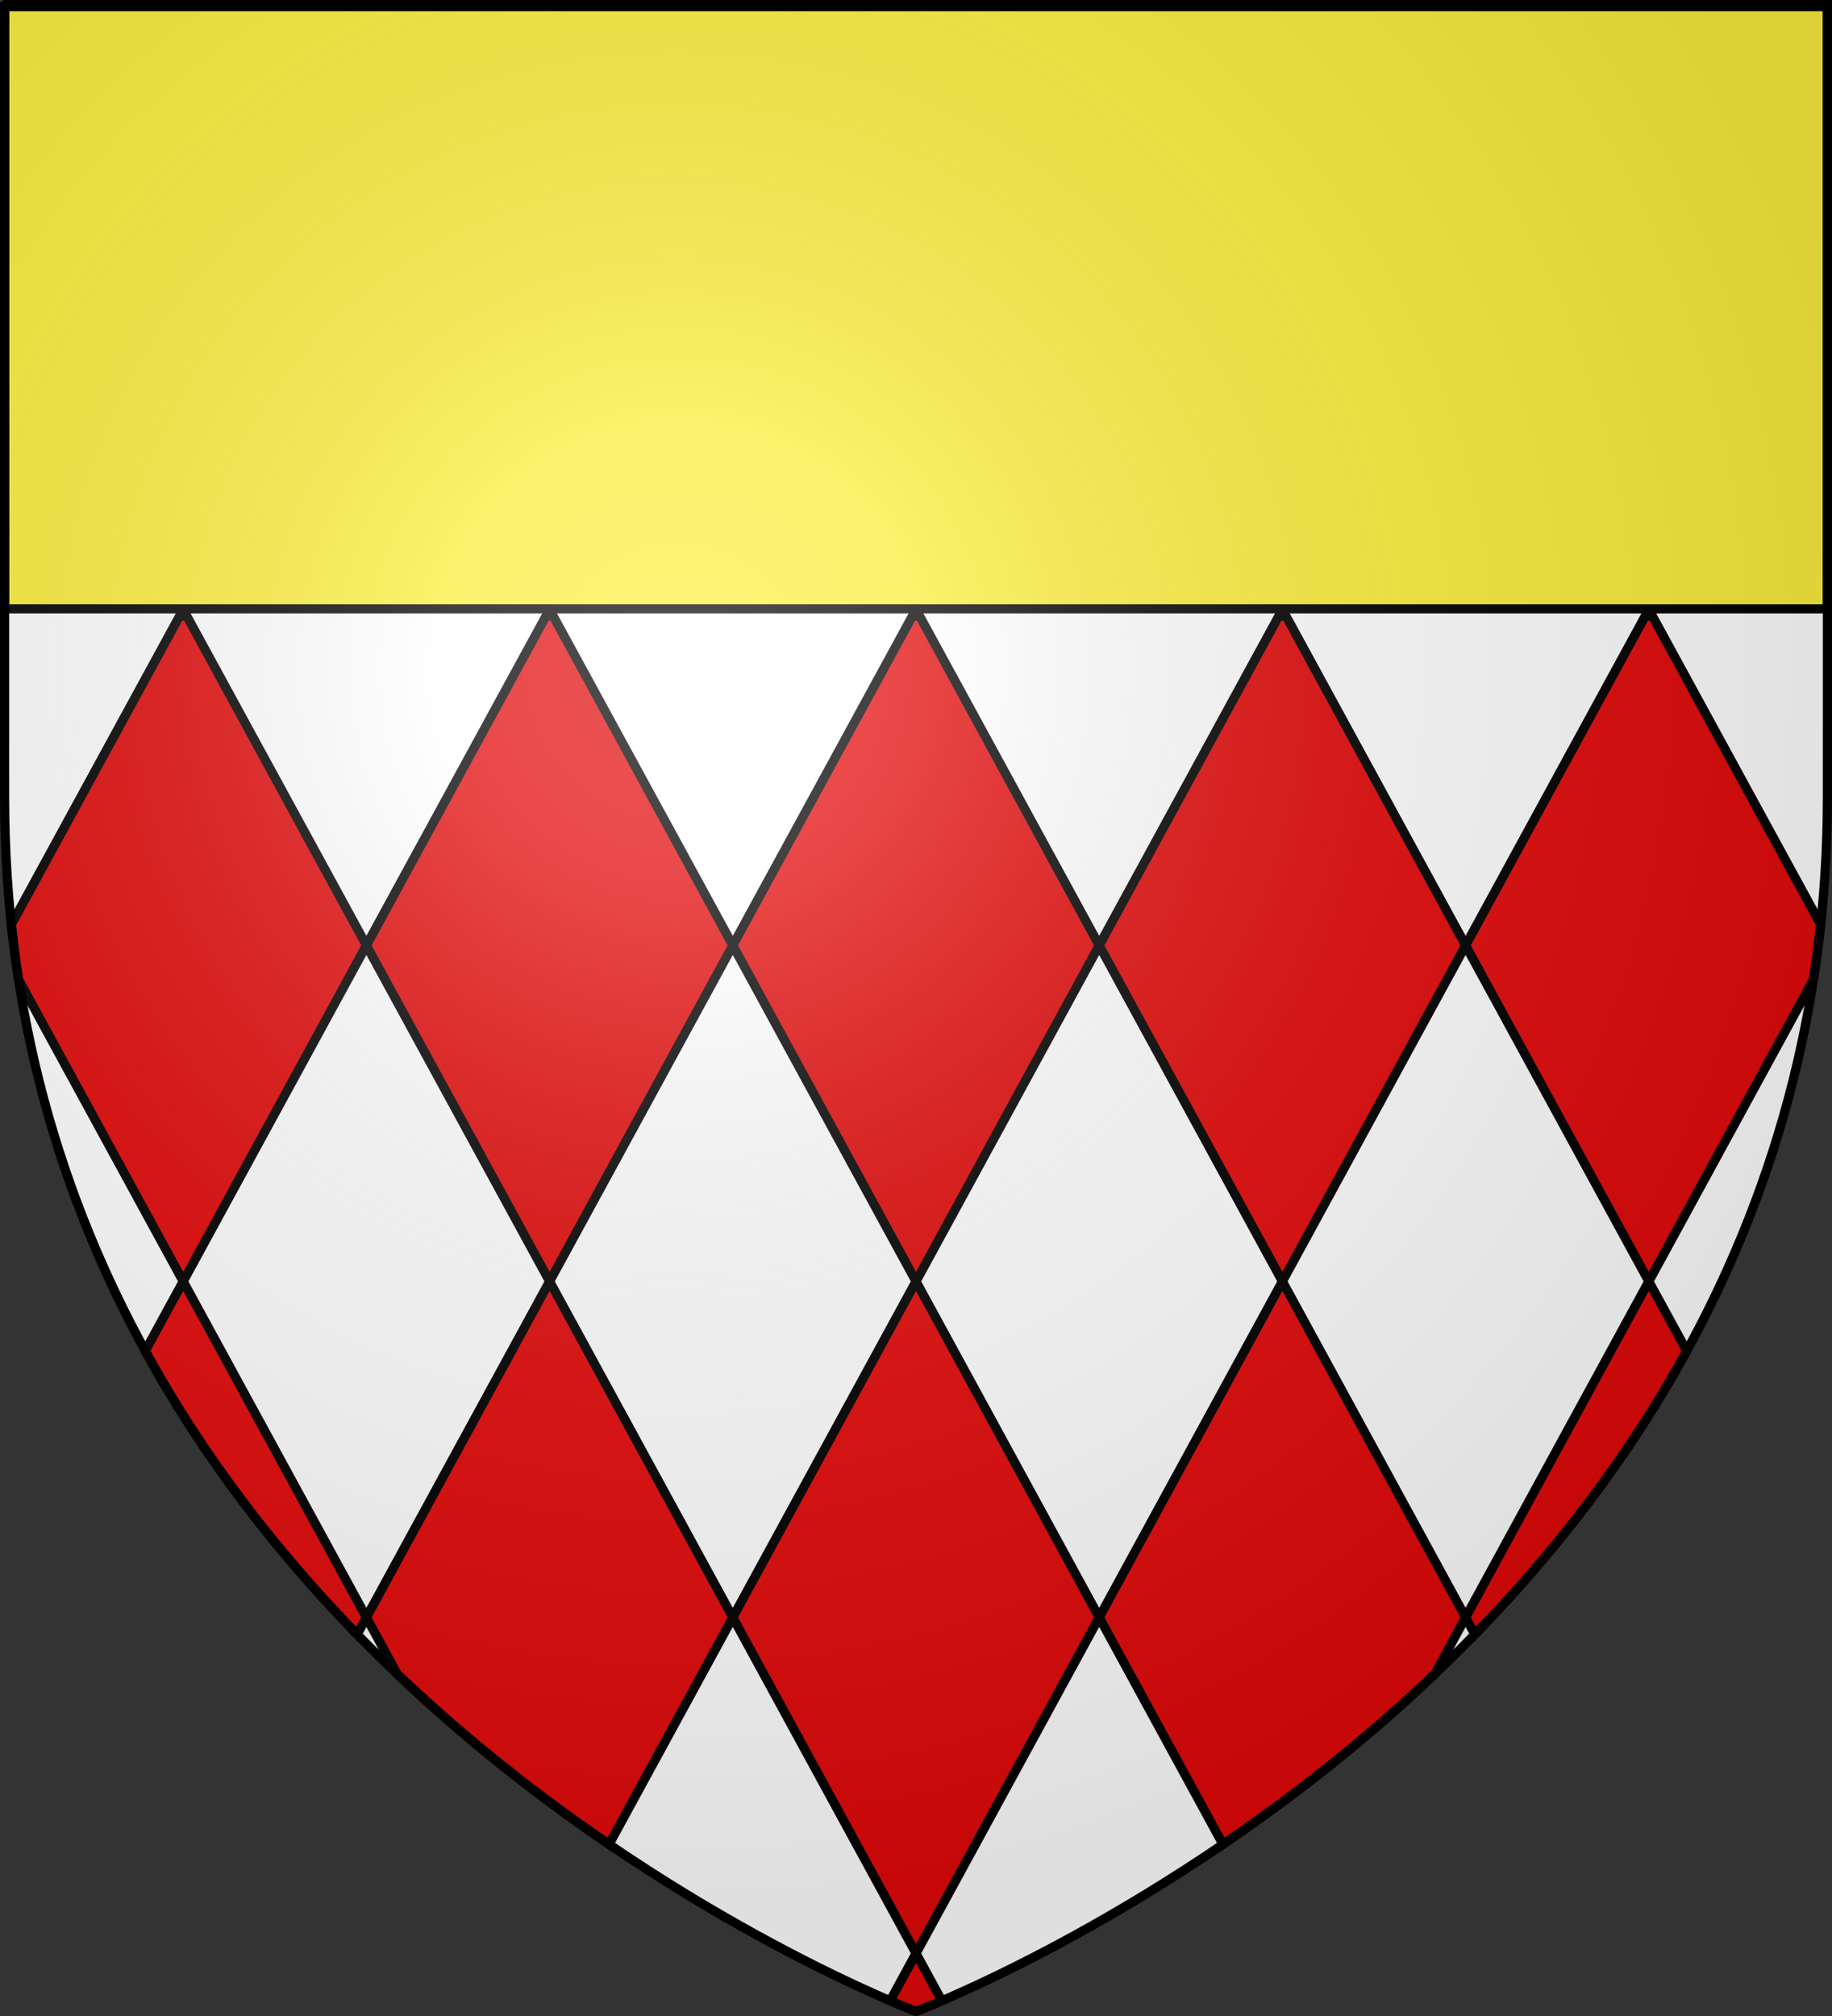
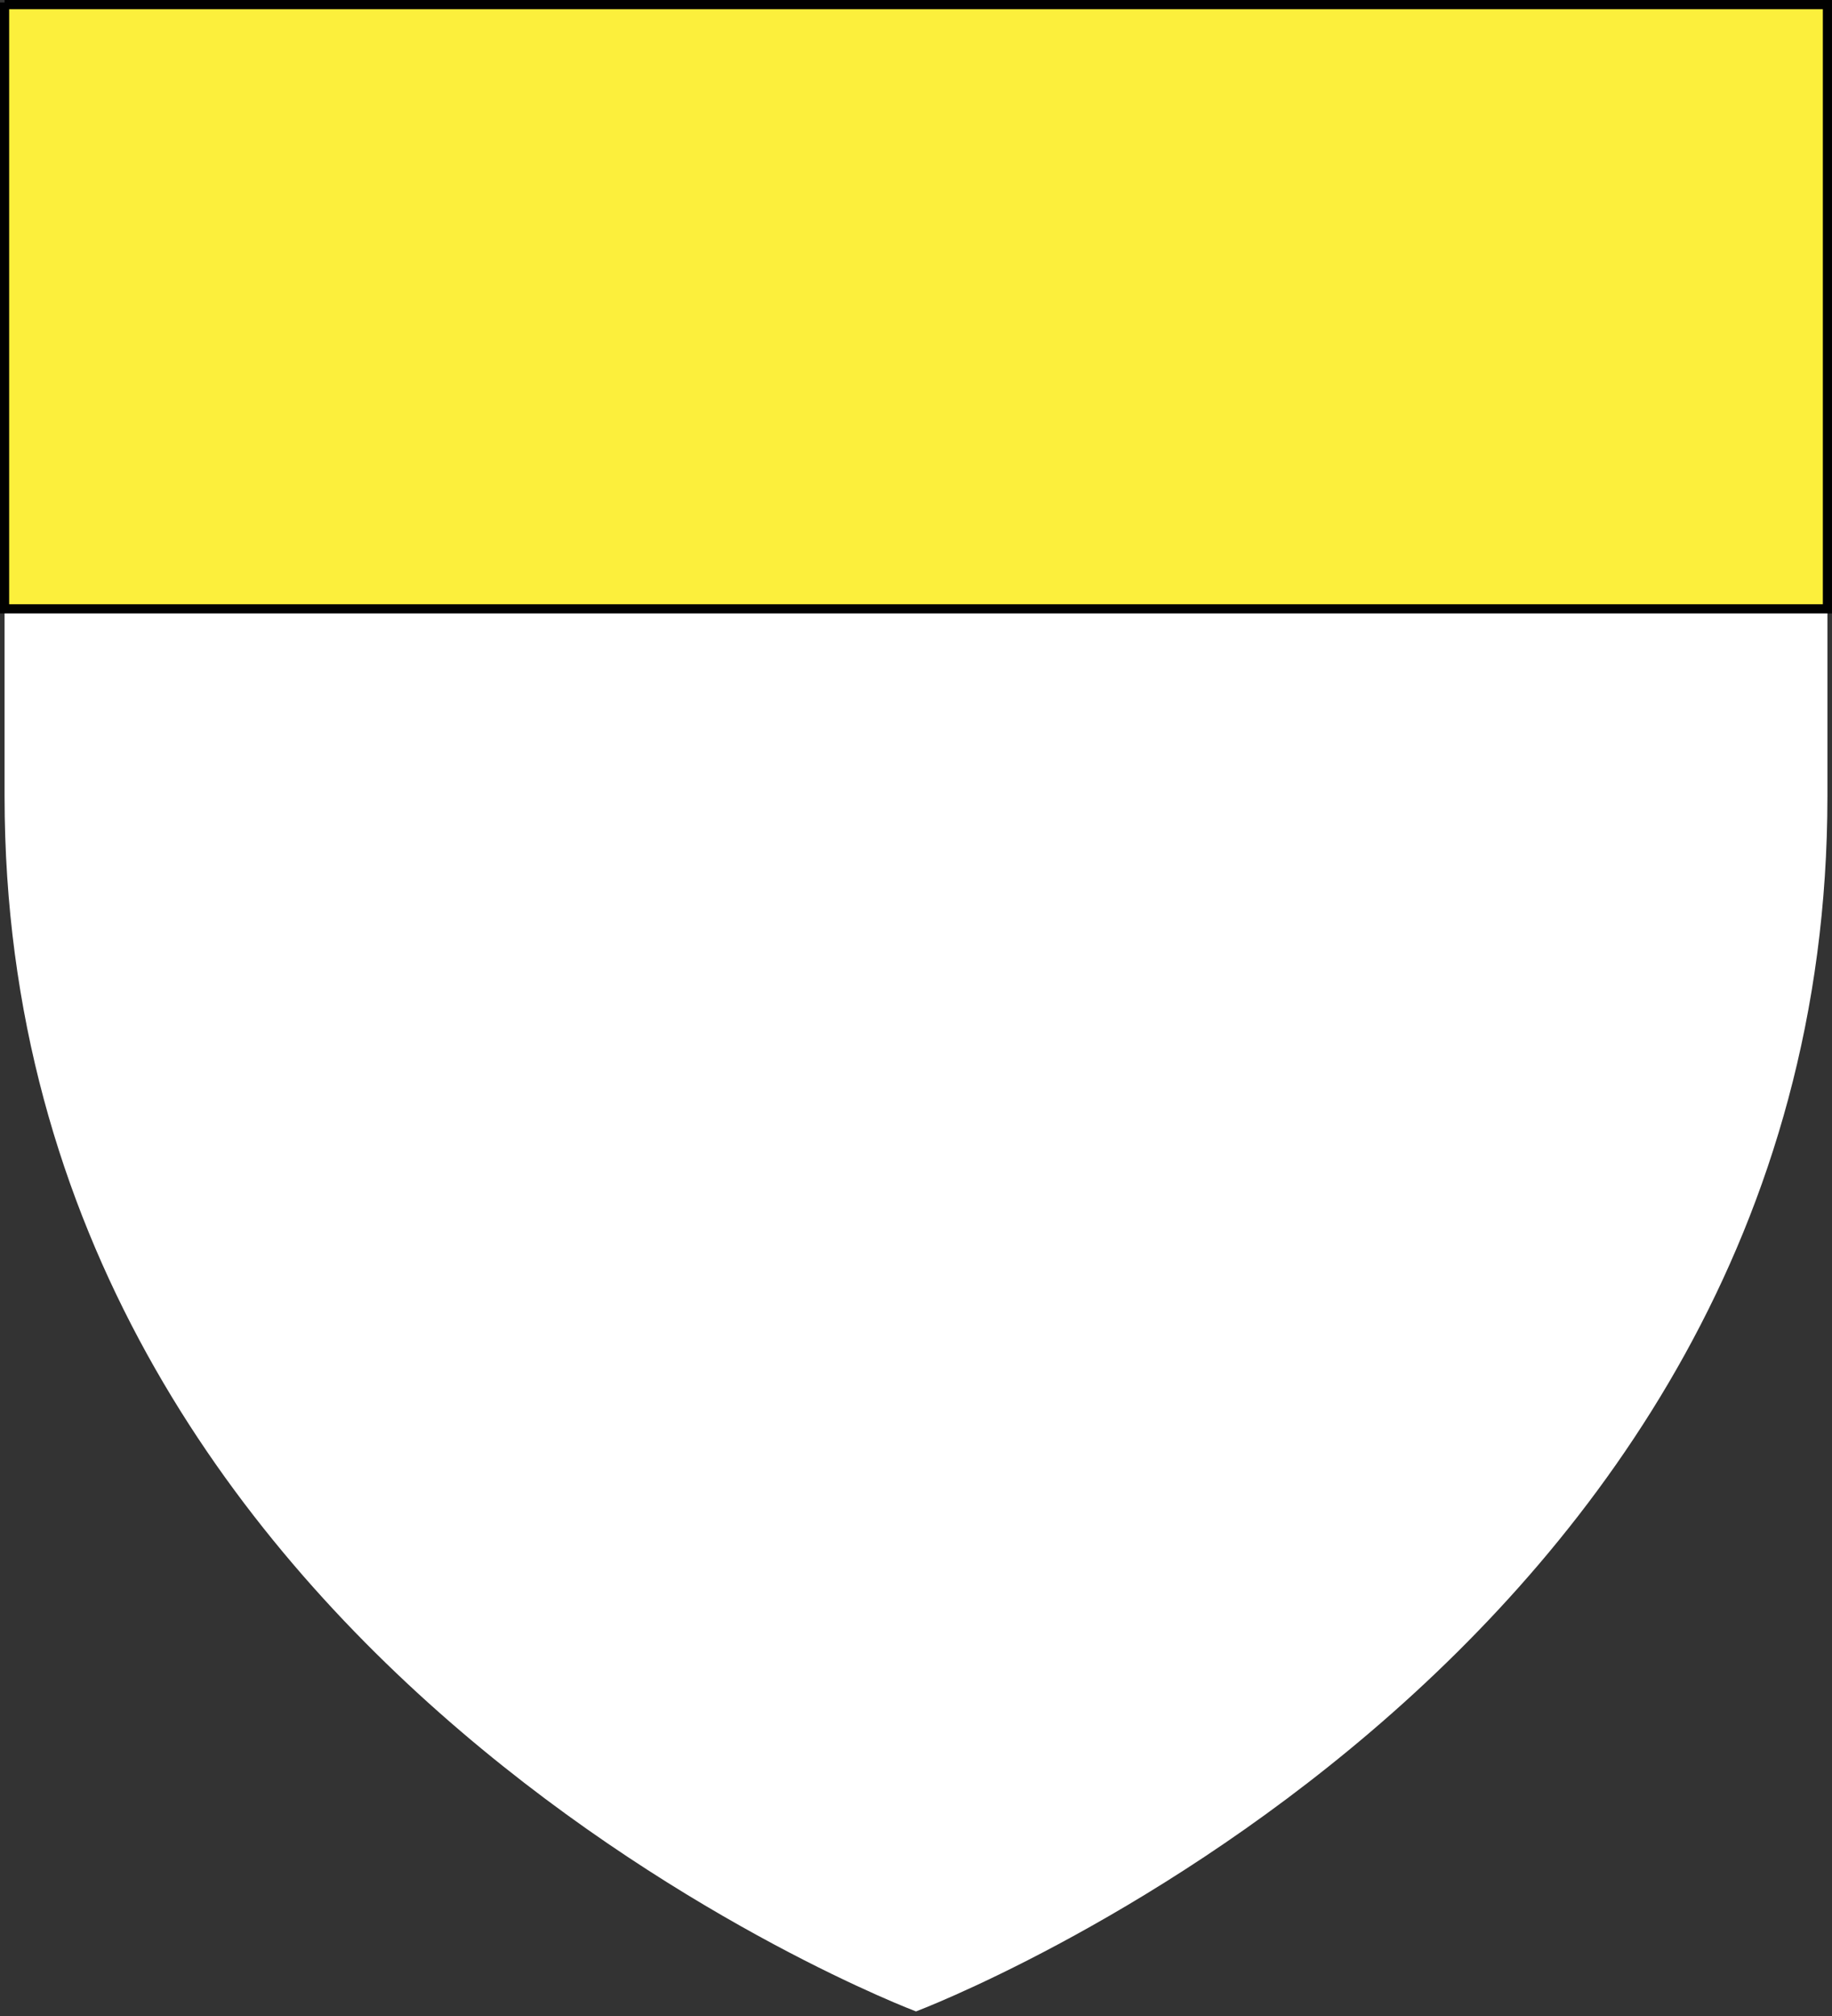
<svg xmlns="http://www.w3.org/2000/svg" xmlns:xlink="http://www.w3.org/1999/xlink" version="1.0" width="600" height="660" id="svg2" style="display:inline">
  <rect width="100%" height="100%" fill="#333333" stroke="none" />
  <desc id="desc4">Blason Vide 3D</desc>
  <defs id="defs6">
    <linearGradient id="linearGradient2893">
      <stop id="stop2895" style="stop-color:#ffffff;stop-opacity:0.314" offset="0" />
      <stop id="stop2897" style="stop-color:#ffffff;stop-opacity:0.251" offset="0.19" />
      <stop id="stop2901" style="stop-color:#6b6b6b;stop-opacity:0.125" offset="0.6" />
      <stop id="stop2899" style="stop-color:#000000;stop-opacity:0.125" offset="1" />
    </linearGradient>
    <radialGradient cx="221.445" cy="226.331" r="300" fx="221.445" fy="226.331" id="radialGradient3163" xlink:href="#linearGradient2893" gradientUnits="userSpaceOnUse" gradientTransform="matrix(1.353,0,0,1.349,-77.629,-85.747)" />
  </defs>
  <g id="layer3" style="display:inline">
    <path d="M 300,658.5 C 300,658.5 598.5,546.18 598.5,260.728 C 598.5,-24.723 598.5,2.176 598.5,2.176 L 1.5,2.176 L 1.5,260.728 C 1.5,546.18 300,658.5 300,658.5 z" id="path2855" style="fill:#ffffff;fill-opacity:1;fill-rule:evenodd;stroke:none;stroke-width:1px;stroke-linecap:butt;stroke-linejoin:miter;stroke-opacity:1" />
  </g>
  <g id="layer97" style="display:inline">
    <g id="layer114" style="display:inline">
-       <path d="M 58.812,201.688 L 3.719,302.656 C 4.367,308.734 5.145,314.722 6.062,320.625 L 60,419.5 L 120,309.5 L 61.188,201.688 L 58.812,201.688 z M 120,309.5 L 180,419.5 L 240,309.5 L 181.188,201.688 L 178.812,201.688 L 120,309.5 z M 240,309.5 L 300,419.5 L 360,309.5 L 301.188,201.688 L 298.812,201.688 L 240,309.5 z M 360,309.5 L 420,419.5 L 480,309.5 L 421.188,201.688 L 418.812,201.688 L 360,309.5 z M 480,309.5 L 540,419.5 L 593.938,320.625 C 594.855,314.722 595.633,308.734 596.281,302.656 L 541.188,201.688 L 538.812,201.688 L 480,309.5 z M 540,419.5 L 480,529.5 L 483.031,535.062 C 508.641,508.789 532.864,477.977 552.438,442.281 L 540,419.5 z M 480,529.5 L 420,419.5 L 360,529.5 L 400.531,603.812 C 422.783,588.655 446.677,570.17 469.875,548.094 L 480,529.5 z M 360,529.5 L 300,419.5 L 240,529.5 L 300,639.5 L 360,529.5 z M 300,639.5 L 291.531,655.031 C 296.906,657.339 300,658.5 300,658.5 C 300,658.5 303.094,657.339 308.469,655.031 L 300,639.5 z M 240,529.5 L 180,419.5 L 120,529.5 L 130.125,548.094 C 153.323,570.17 177.217,588.655 199.469,603.812 L 240,529.5 z M 120,529.5 L 60,419.5 L 47.562,442.281 C 67.136,477.977 91.359,508.789 116.969,535.062 L 120,529.5 z" id="lozengé" style="fill:#e20909;fill-opacity:1;stroke:#000000;stroke-width:3;stroke-miterlimit:4;stroke-dasharray:none;stroke-opacity:1" />
-     </g>
+       </g>
  </g>
  <g id="layer94" style="display:inline">
    <g id="layer22" style="display:inline">
      <path d="M 1.5,0.823 C 1.5,0.823 1.5,16.542 1.5,199.32 L 598.497,199.32 L 598.497,1.5 L 1.5,1.5 L 1.5,0.823" id="chef" style="fill:#fcef3c;fill-opacity:1;stroke:#010101;stroke-width:3" />
    </g>
  </g>
  <g id="layer2" style="display:inline">
-     <path d="M 300,658.5 C 300,658.5 598.5,546.18 598.5,260.728 C 598.5,-24.723 598.5,2.176 598.5,2.176 L 1.5,2.176 L 1.5,260.728 C 1.5,546.18 300,658.5 300,658.5 z" id="path2875" style="opacity:1;fill:url(#radialGradient3163);fill-opacity:1;fill-rule:evenodd;stroke:none;stroke-width:1px;stroke-linecap:butt;stroke-linejoin:miter;stroke-opacity:1" />
-   </g>
+     </g>
  <g id="layer1" style="display:inline">
-     <path d="M 300,658.5 C 300,658.5 1.5,546.18 1.5,260.728 C 1.5,-24.723 1.5,2.176 1.5,2.176 L 598.5,2.176 L 598.5,260.728 C 598.5,546.18 300,658.5 300,658.5 z" id="path1411" style="opacity:1;fill:none;fill-opacity:1;fill-rule:evenodd;stroke:#000000;stroke-width:3;stroke-linecap:butt;stroke-linejoin:miter;stroke-miterlimit:4;stroke-dasharray:none;stroke-opacity:1" />
-   </g>
+     </g>
</svg>